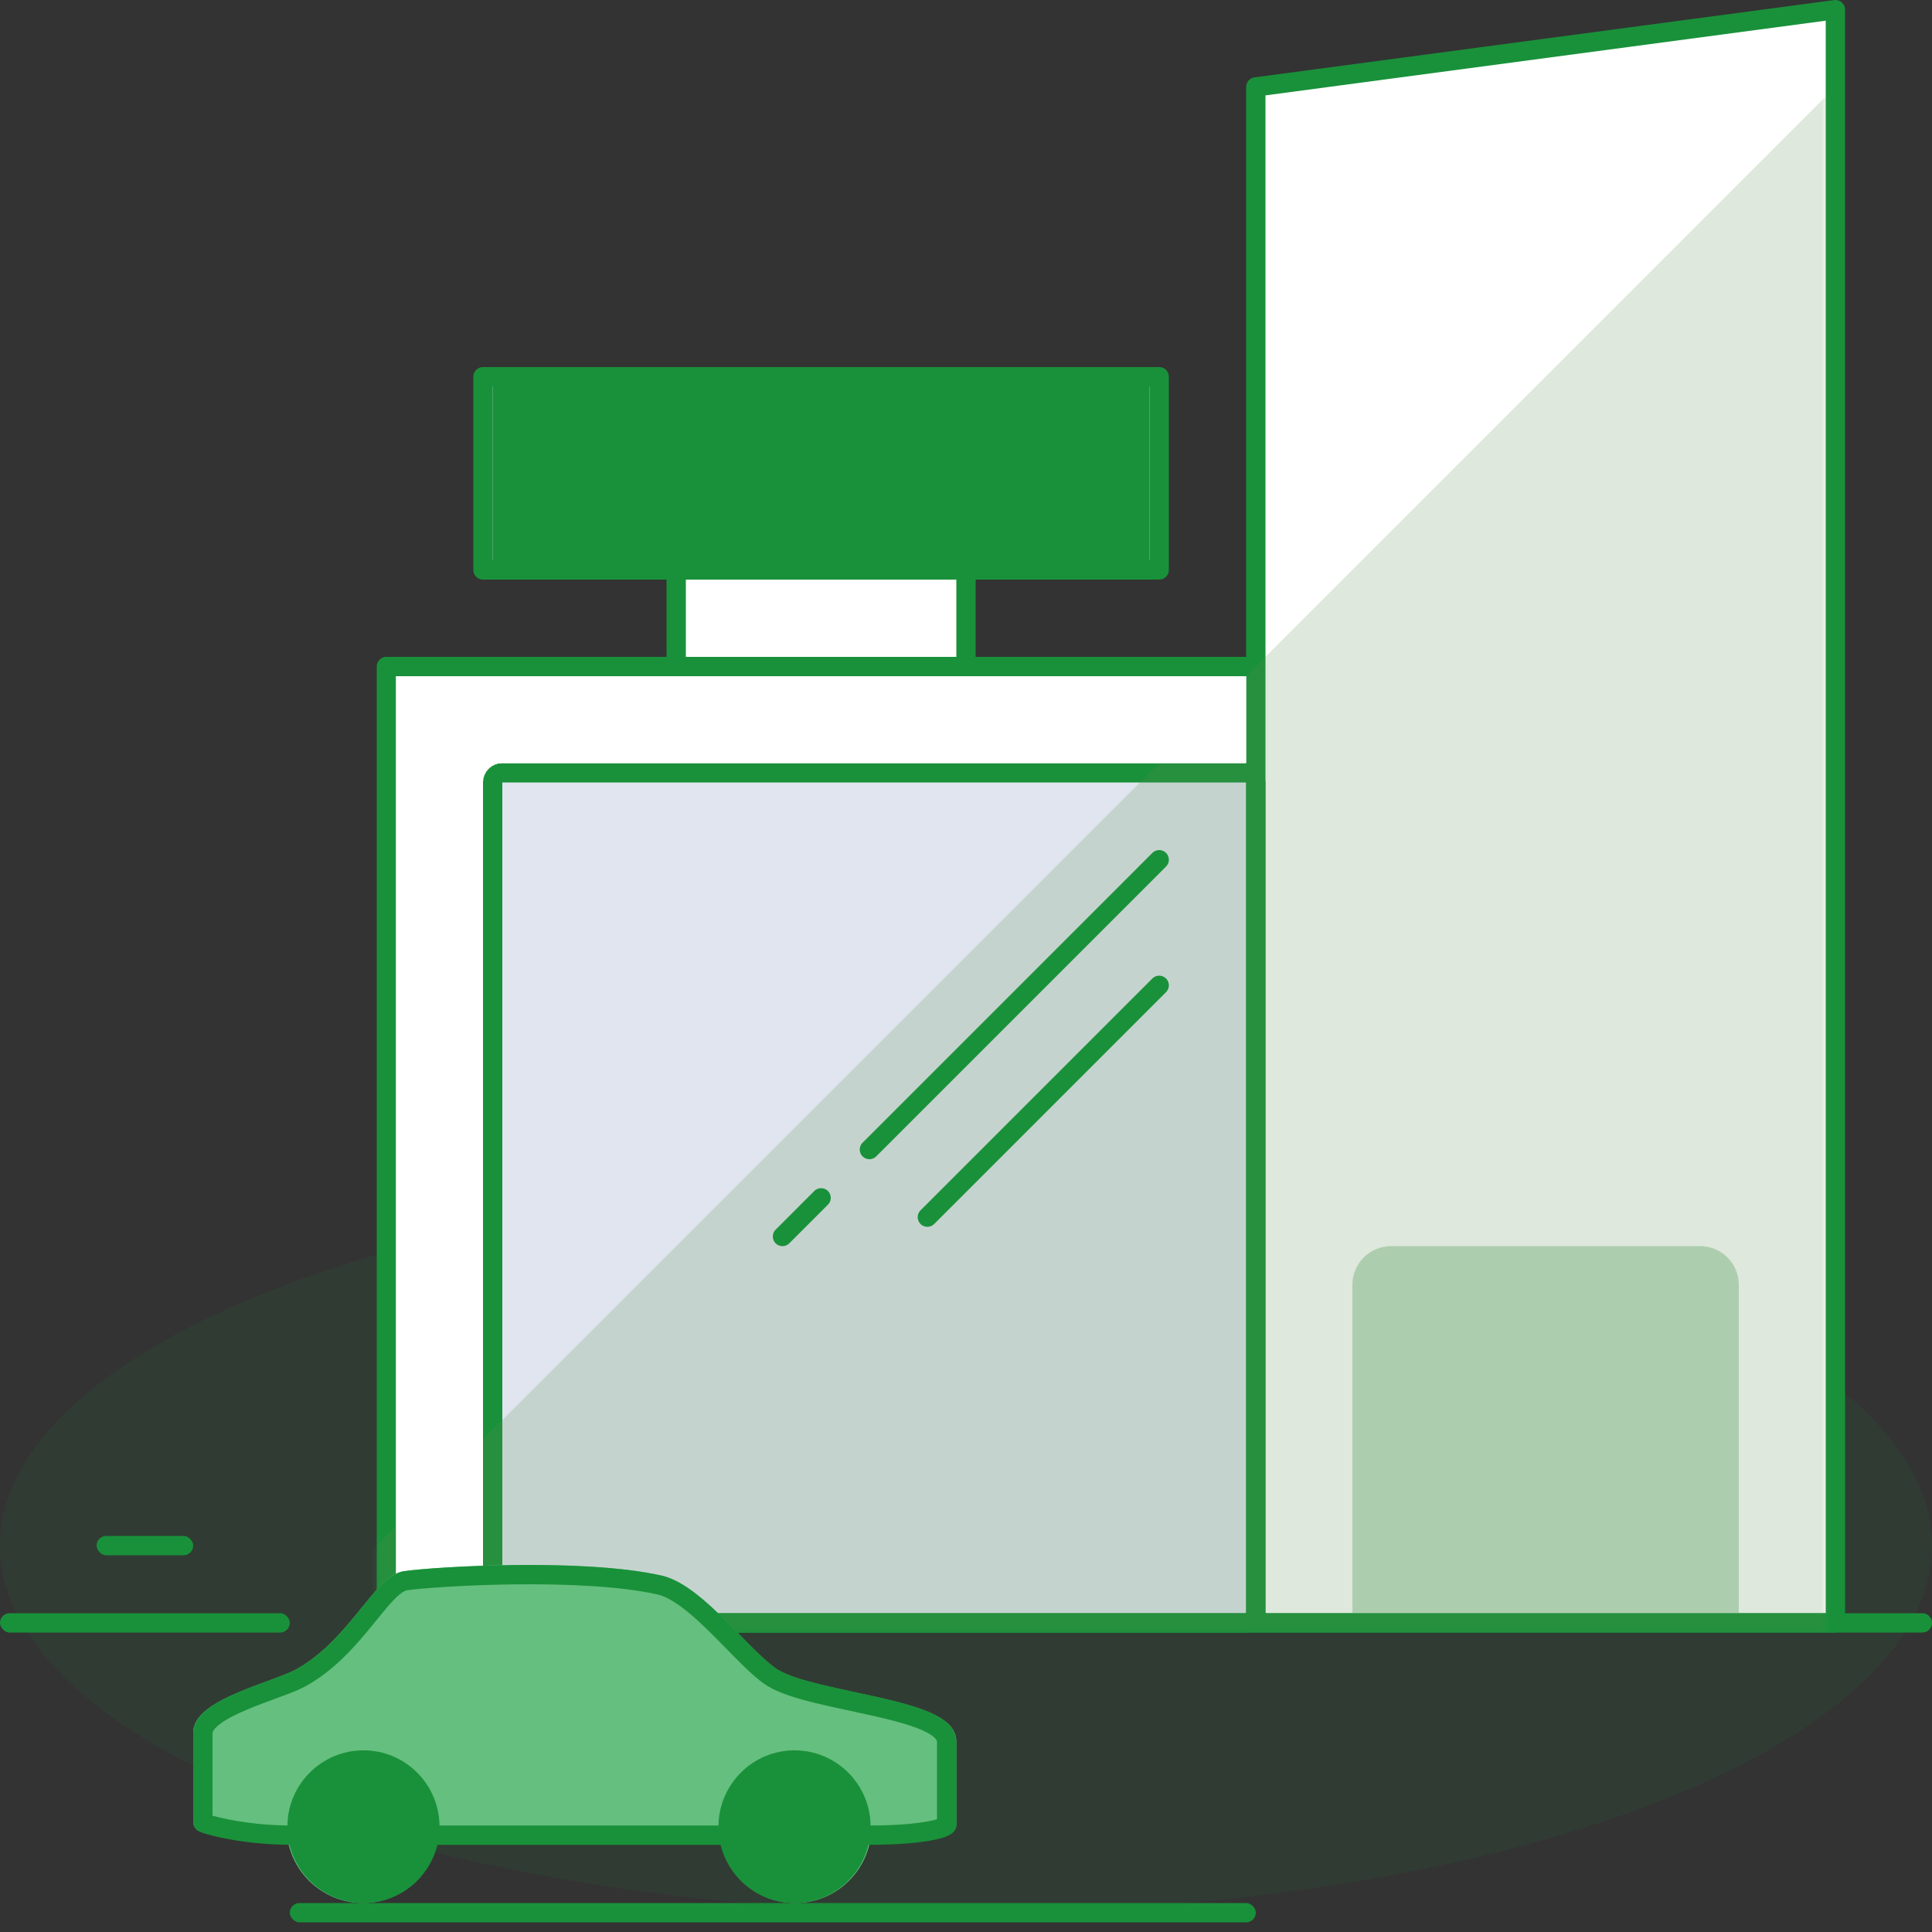
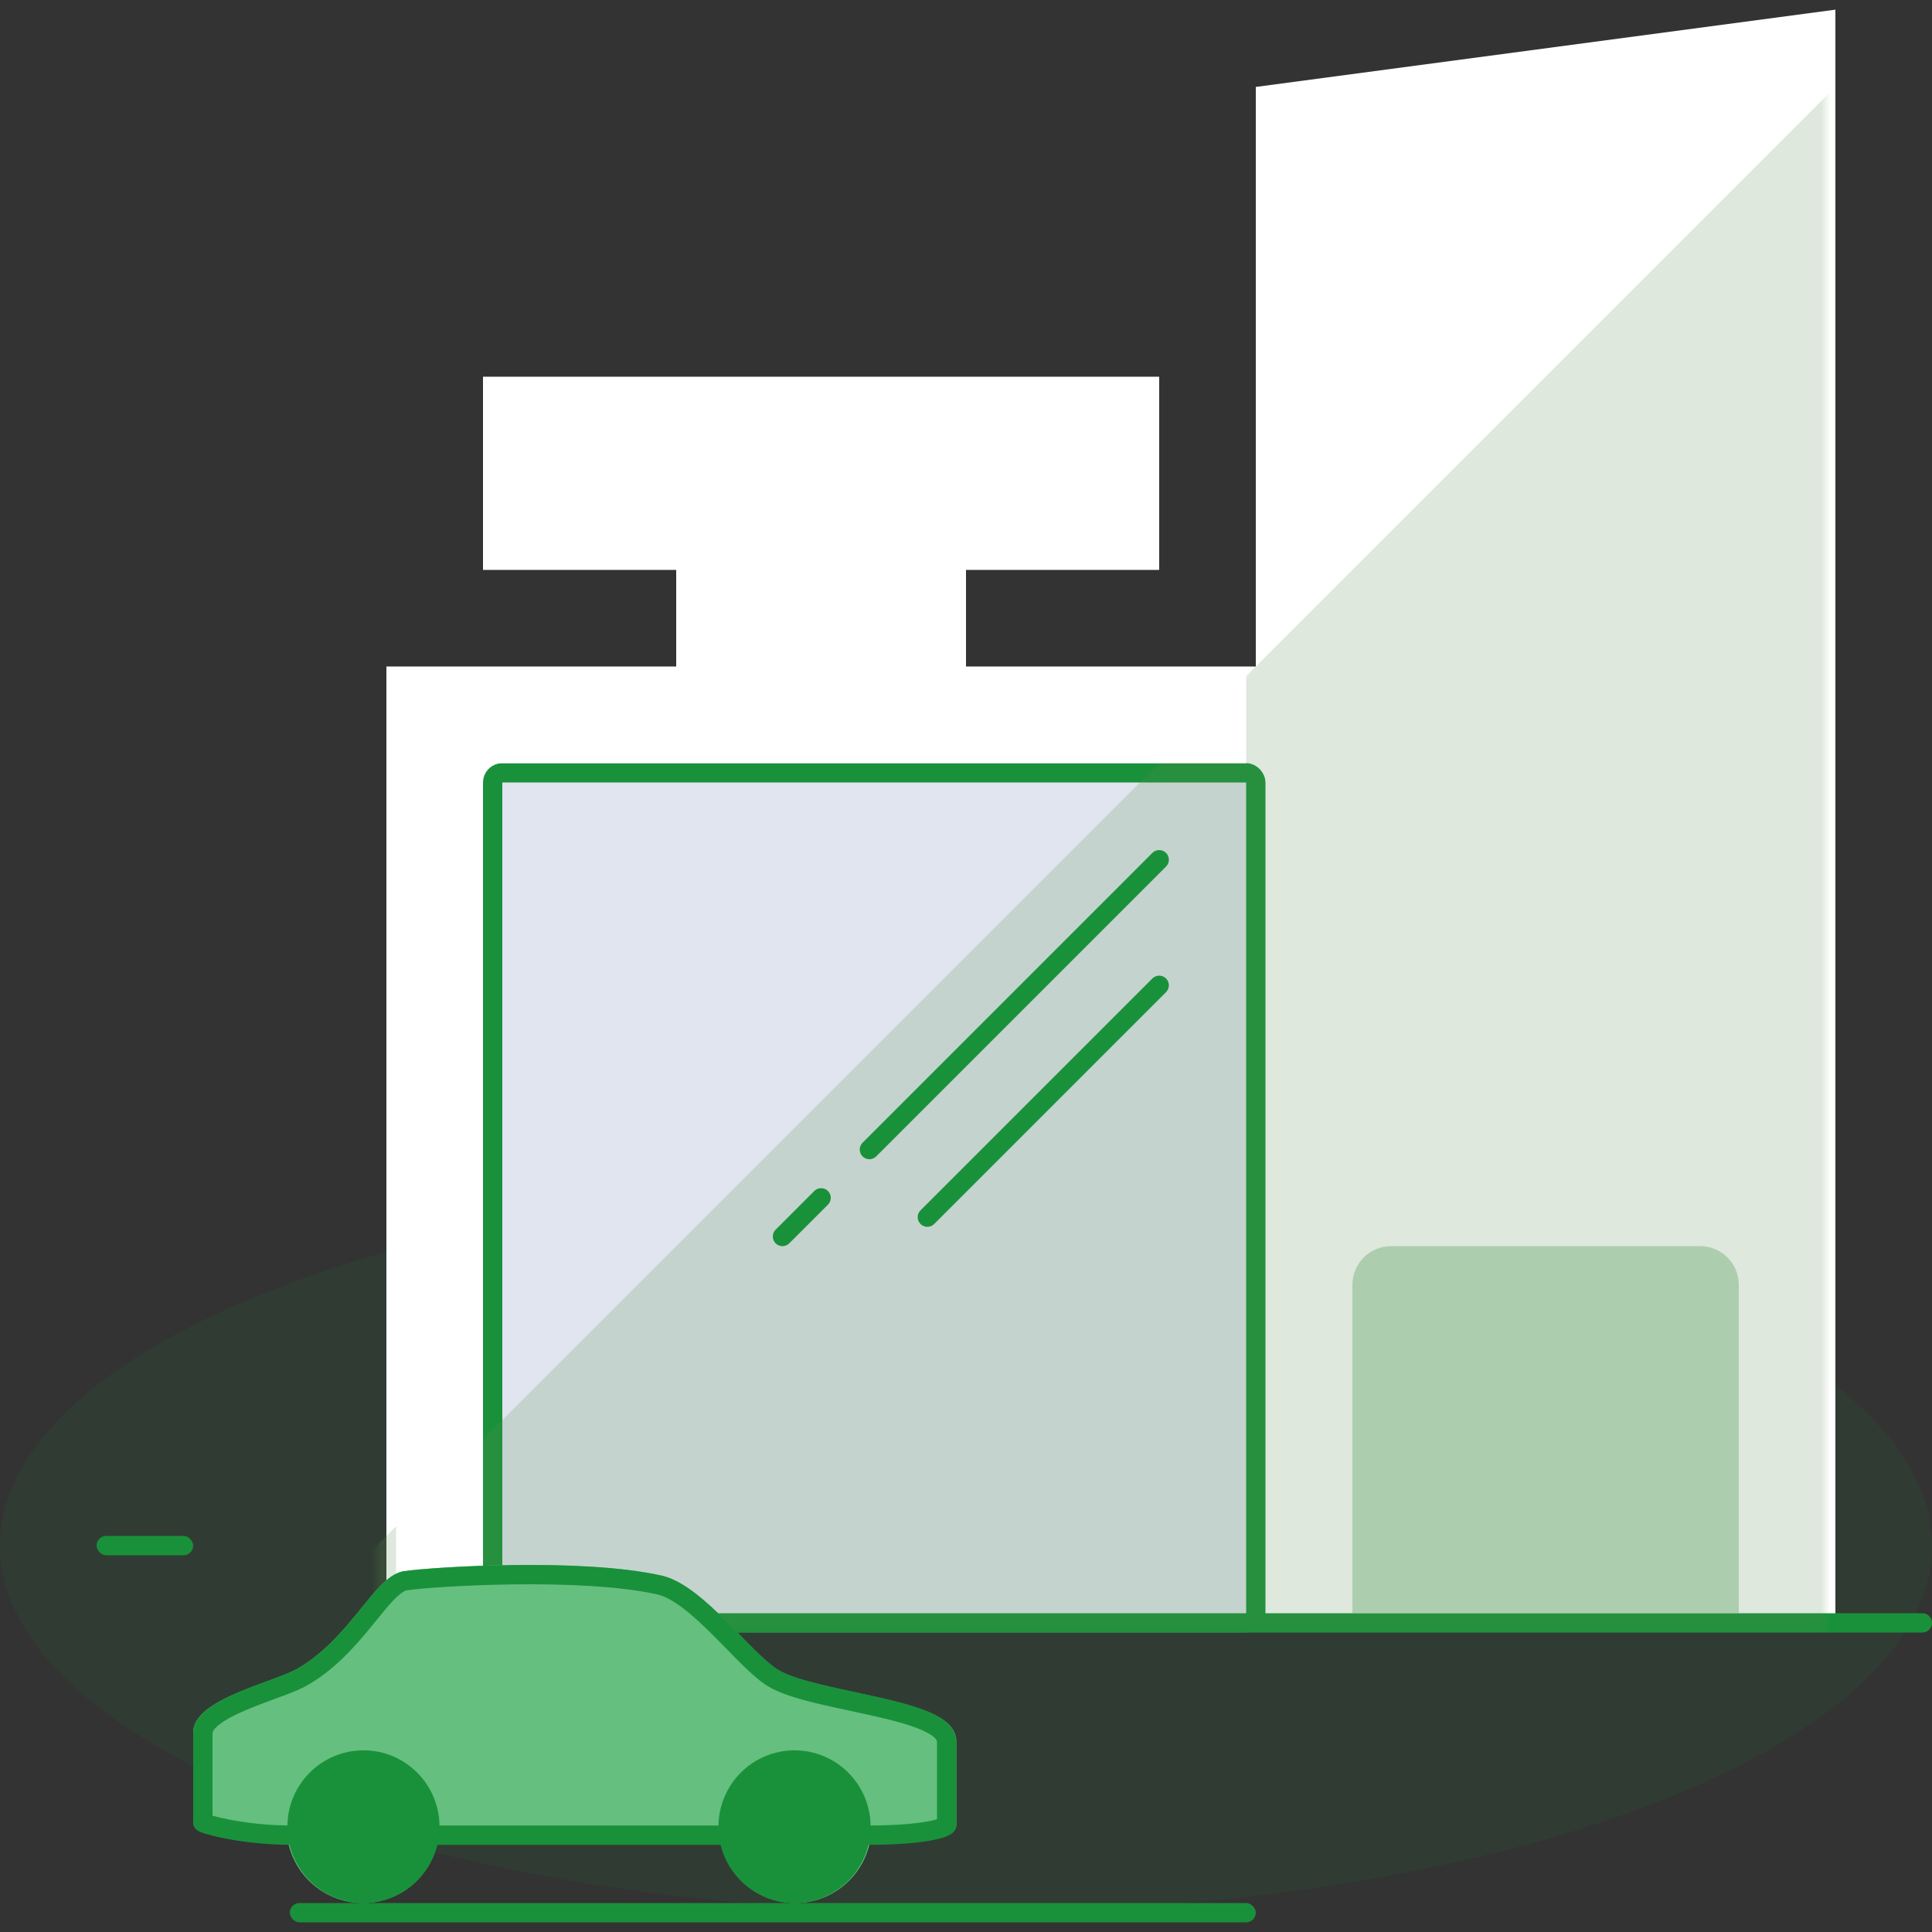
<svg xmlns="http://www.w3.org/2000/svg" width="200" height="200" viewBox="0 0 200 200" fill="none">
  <rect x="0" y="0" width="200" height="200" fill="#333333" stroke="none" />
  <g clip-path="url(#clip0_350_12292)">
    <ellipse opacity="0.1" cx="100" cy="160" rx="100" ry="38" fill="#19913A" />
    <path d="M190 1V167.999H130H40V68.999H70V58.999H50V38.999H120V58.999H100V68.999H130V8.999L190 1Z" fill="white" />
    <path d="M39 168C39 167.448 39.448 167 40 167H199C199.552 167 200 167.448 200 168V168C200 168.552 199.552 169 199 169H40C39.448 169 39 168.552 39 168V168Z" fill="#19913A" />
-     <rect y="167" width="30" height="2" rx="1" fill="#19913A" />
    <rect x="10" y="159" width="10" height="2" rx="1" fill="#19913A" />
-     <rect x="50" y="39" width="70" height="20" fill="#E0E5EF" />
    <rect x="51" y="80" width="79" height="88" rx="1" fill="#E0E5EF" stroke="#19913A" stroke-width="2" stroke-linejoin="round" />
-     <path d="M130 167.999H190V1L130 8.999V68.999M130 167.999V68.999M130 167.999H40V68.999H70M130 68.999H100M70 58.999V68.999M70 68.999H100M100 58.999V68.999M120 58.999V38.999H50V58.999H120Z" stroke="#19913A" stroke-width="2" stroke-linecap="round" stroke-linejoin="round" />
    <mask id="mask0_350_12292" style="mask-type:alpha" maskUnits="userSpaceOnUse" x="39" y="2" width="150" height="167">
      <path d="M189 2V168.999H129H39V69.999H69V59.999H49V39.999H119V59.999H99V69.999H129V9.999L189 2Z" fill="#D9D9D9" />
    </mask>
    <g mask="url(#mask0_350_12292)">
-       <path d="M30 169L199.997 -1L189.964 169H30Z" fill="#5C8E50" fill-opacity="0.2" />
+       <path d="M30 169L199.997 -1L189.964 169Z" fill="#5C8E50" fill-opacity="0.2" />
    </g>
    <path fill-rule="evenodd" clip-rule="evenodd" d="M129 70H41V79V167H50V79H129V70Z" fill="white" />
    <path d="M120 89L90 119" stroke="#19913A" stroke-width="2" stroke-linecap="round" />
    <path d="M120 102L96 126" stroke="#19913A" stroke-width="2" stroke-linecap="round" />
    <path d="M85 124L81 128" stroke="#19913A" stroke-width="2" stroke-linecap="round" />
    <path fill-rule="evenodd" clip-rule="evenodd" d="M45.26 190.831C44.462 194.363 41.315 197 37.556 197C33.796 197 30.65 194.364 29.852 190.832C27.255 190.814 24.986 190.515 23.346 190.201C22.501 190.039 21.817 189.872 21.337 189.734C21.098 189.666 20.899 189.602 20.751 189.547C20.681 189.52 20.6 189.488 20.527 189.451C20.494 189.434 20.43 189.4 20.361 189.348C20.328 189.323 20.263 189.271 20.198 189.19C20.145 189.125 20 188.928 20 188.63V179.377C20 178.267 20.801 177.427 21.609 176.832C22.459 176.206 23.579 175.659 24.712 175.18C25.713 174.756 26.77 174.367 27.721 174.017L27.731 174.014C27.86 173.967 27.986 173.92 28.111 173.874C29.185 173.478 30.041 173.15 30.556 172.871C33.242 171.419 35.267 169.1 36.984 166.998C37.139 166.809 37.291 166.621 37.442 166.435C38.113 165.608 38.752 164.82 39.35 164.2C40.056 163.468 40.878 162.775 41.821 162.641C43.411 162.414 48.004 162.071 53.204 162.01C58.396 161.948 64.298 162.166 68.468 163.095C69.639 163.356 70.809 164.052 71.91 164.892C73.022 165.74 74.135 166.792 75.191 167.845C75.684 168.337 76.151 168.815 76.603 169.277C77.149 169.836 77.673 170.372 78.194 170.883C79.135 171.806 79.933 172.509 80.575 172.891C81.506 173.445 83.041 173.928 84.93 174.391C86.078 174.673 87.294 174.933 88.528 175.198C89.317 175.366 90.113 175.537 90.903 175.715C92.886 176.164 94.812 176.658 96.253 177.283C96.972 177.595 97.629 177.963 98.119 178.419C98.618 178.883 99 179.496 99 180.258L99 188.878C99 189.184 98.854 189.399 98.772 189.499C98.681 189.608 98.582 189.684 98.507 189.735C98.356 189.837 98.177 189.919 97.998 189.987C97.631 190.128 97.114 190.265 96.44 190.387C95.088 190.632 93.01 190.832 90.026 190.833C89.227 194.364 86.081 197 82.322 197C78.562 197 75.416 194.363 74.618 190.831H45.26ZM43.7 189.069C43.7 192.476 40.949 195.238 37.556 195.238C34.162 195.238 31.411 192.476 31.411 189.069C31.411 185.662 34.162 182.9 37.556 182.9C40.949 182.9 43.7 185.662 43.7 189.069ZM82.322 195.238C85.716 195.238 88.467 192.476 88.467 189.069C88.467 185.662 85.716 182.9 82.322 182.9C78.929 182.9 76.178 185.662 76.178 189.069C76.178 192.476 78.929 195.238 82.322 195.238Z" fill="#65BF7E" />
    <path fill-rule="evenodd" clip-rule="evenodd" d="M42.141 164.623C43.611 164.414 48.099 164.074 53.245 164.013C58.402 163.953 64.1 164.175 68.031 165.05C68.805 165.223 69.713 165.723 70.734 166.501C71.74 167.269 72.779 168.246 73.817 169.281C74.262 169.725 74.723 170.195 75.178 170.66C75.747 171.242 76.308 171.815 76.822 172.319C77.76 173.238 78.696 174.084 79.549 174.591C80.745 175.303 82.528 175.837 84.403 176.296C85.564 176.581 86.835 176.853 88.092 177.122C88.873 177.29 89.648 177.456 90.389 177.623C92.37 178.07 94.133 178.532 95.39 179.077C96.02 179.35 96.455 179.616 96.719 179.861C96.972 180.096 96.998 180.242 96.998 180.317V184.604L96.998 188.327C96.767 188.398 96.436 188.48 95.987 188.561C94.808 188.774 92.916 188.965 90.124 188.975C90.058 184.667 86.558 181.195 82.25 181.195C77.941 181.195 74.44 184.668 74.376 188.977H45.499C45.434 184.668 41.934 181.195 37.625 181.195C33.317 181.195 29.817 184.666 29.751 188.972C27.381 188.942 25.311 188.666 23.813 188.379C23.036 188.23 22.419 188.079 22 187.961V179.439C22 179.288 22.127 178.941 22.839 178.417C23.504 177.928 24.457 177.45 25.551 176.988C26.505 176.584 27.514 176.213 28.465 175.863L28.465 175.863L28.858 175.719C29.888 175.339 30.882 174.965 31.538 174.61C34.571 172.971 36.792 170.393 38.506 168.295C38.673 168.091 38.834 167.893 38.989 167.701C39.655 166.881 40.227 166.177 40.762 165.623C41.453 164.906 41.885 164.66 42.141 164.623ZM45.276 190.977C44.435 194.434 41.329 197 37.625 197C33.92 197 30.813 194.433 29.974 190.975C27.364 190.959 25.084 190.659 23.437 190.344C22.591 190.181 21.906 190.014 21.422 189.876C21.183 189.807 20.981 189.743 20.829 189.686C20.757 189.659 20.672 189.625 20.593 189.584C20.558 189.567 20.485 189.529 20.408 189.47C20.371 189.442 20.297 189.383 20.224 189.292C20.164 189.218 20 188.995 20 188.658V179.439C20 178.273 20.841 177.404 21.653 176.806C22.512 176.174 23.641 175.624 24.772 175.145C25.773 174.722 26.83 174.334 27.778 173.985L28.166 173.842C29.24 173.446 30.083 173.123 30.587 172.851C33.24 171.417 35.246 169.124 36.958 167.03C37.109 166.844 37.26 166.658 37.41 166.474L37.411 166.471L37.412 166.471L37.412 166.471C38.081 165.647 38.722 164.856 39.322 164.234C40.026 163.504 40.872 162.784 41.858 162.643C43.451 162.417 48.036 162.075 53.222 162.013C58.398 161.952 64.294 162.169 68.466 163.098C69.661 163.364 70.844 164.07 71.946 164.911C73.061 165.761 74.176 166.814 75.229 167.865C75.723 168.357 76.189 168.833 76.639 169.294L76.639 169.294L76.639 169.294C77.182 169.849 77.702 170.381 78.222 170.891C79.16 171.81 79.947 172.501 80.571 172.873C81.482 173.414 82.995 173.892 84.879 174.353C86.022 174.634 87.23 174.892 88.458 175.155L88.459 175.155L88.459 175.155L88.459 175.155C89.245 175.324 90.039 175.494 90.83 175.672C92.807 176.119 94.737 176.614 96.185 177.242C96.908 177.555 97.578 177.929 98.081 178.396C98.595 178.874 98.998 179.515 98.998 180.317V184.604L98.998 188.905C98.998 189.25 98.834 189.49 98.743 189.601C98.643 189.722 98.533 189.806 98.453 189.859C98.291 189.969 98.103 190.055 97.92 190.125C97.544 190.268 97.02 190.407 96.344 190.529C94.983 190.775 92.896 190.975 89.903 190.975V190.965C89.067 194.428 85.958 197 82.25 197C78.546 197 75.439 194.434 74.599 190.977H45.276Z" fill="#19913A" />
-     <rect x="51" y="40" width="68" height="18" fill="#19913A" />
    <path d="M140 133C140 130.791 141.791 129 144 129H176C178.209 129 180 130.791 180 133V167H140V133Z" fill="#66A869" fill-opacity="0.4" />
    <rect x="30" y="197" width="100" height="2" rx="1" fill="#19913A" />
  </g>
  <defs>
    <clipPath id="clip0_350_12292">
      <rect width="200" height="200" fill="white" />
    </clipPath>
  </defs>
</svg>